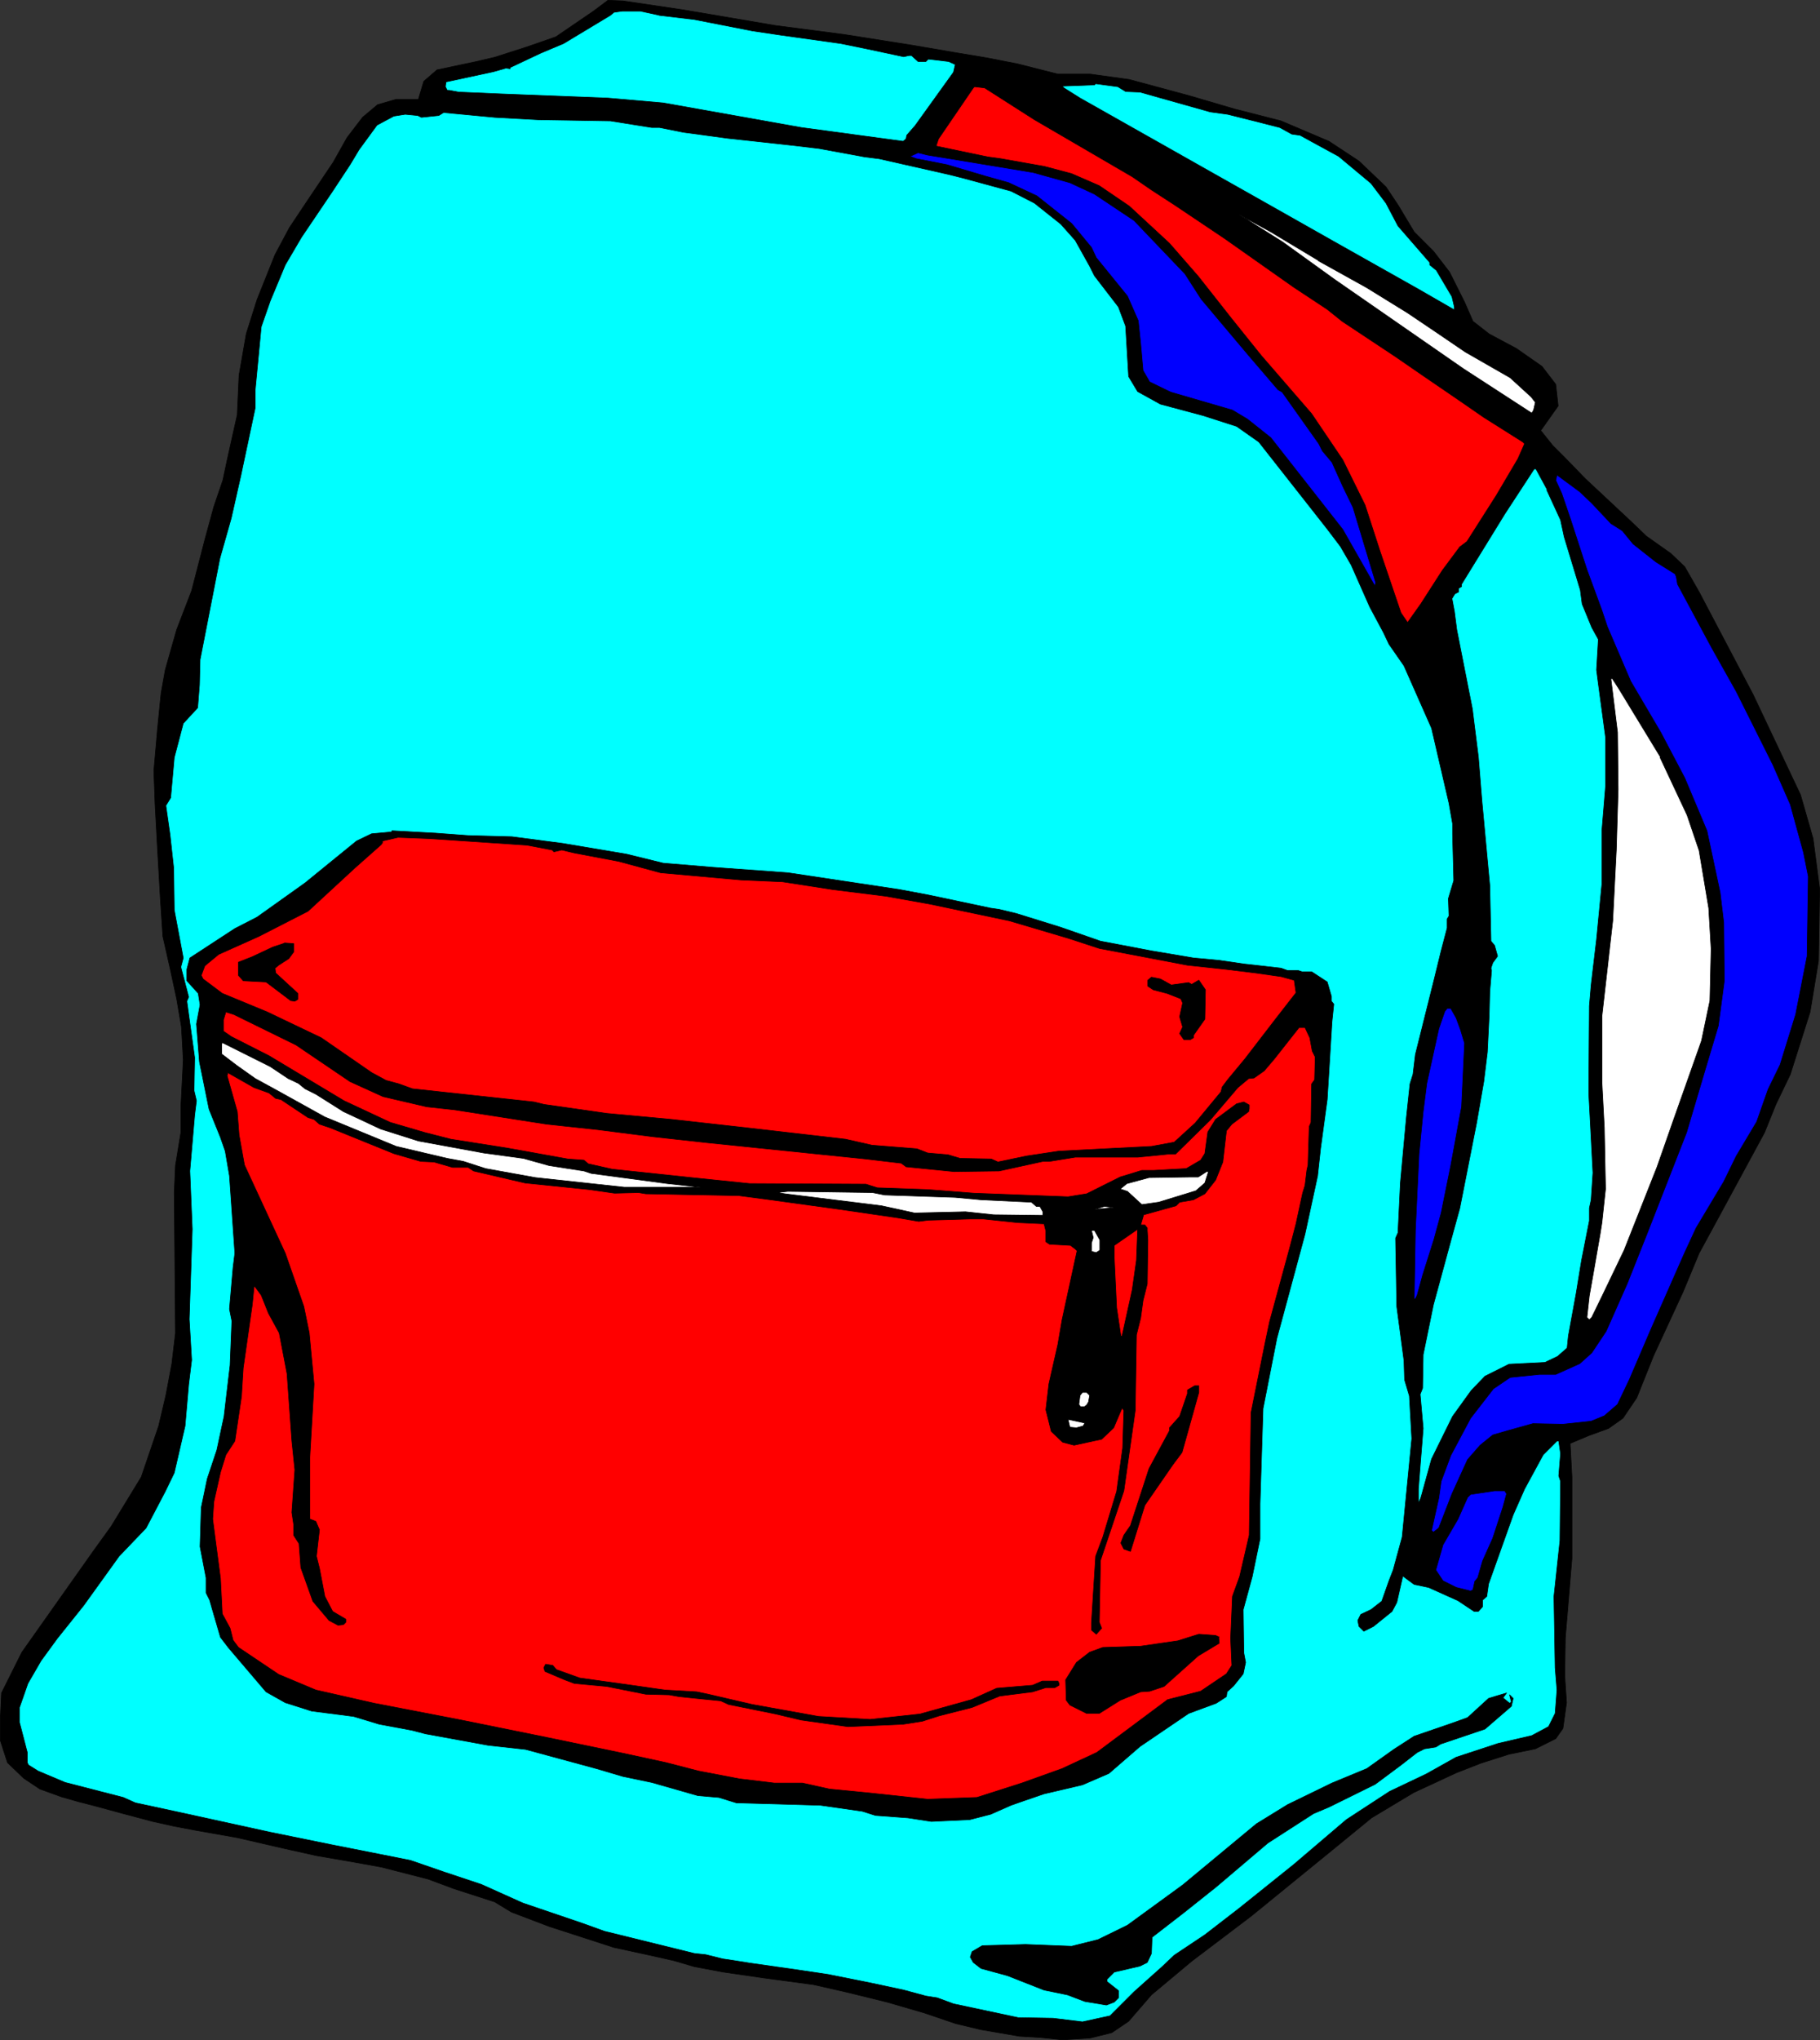
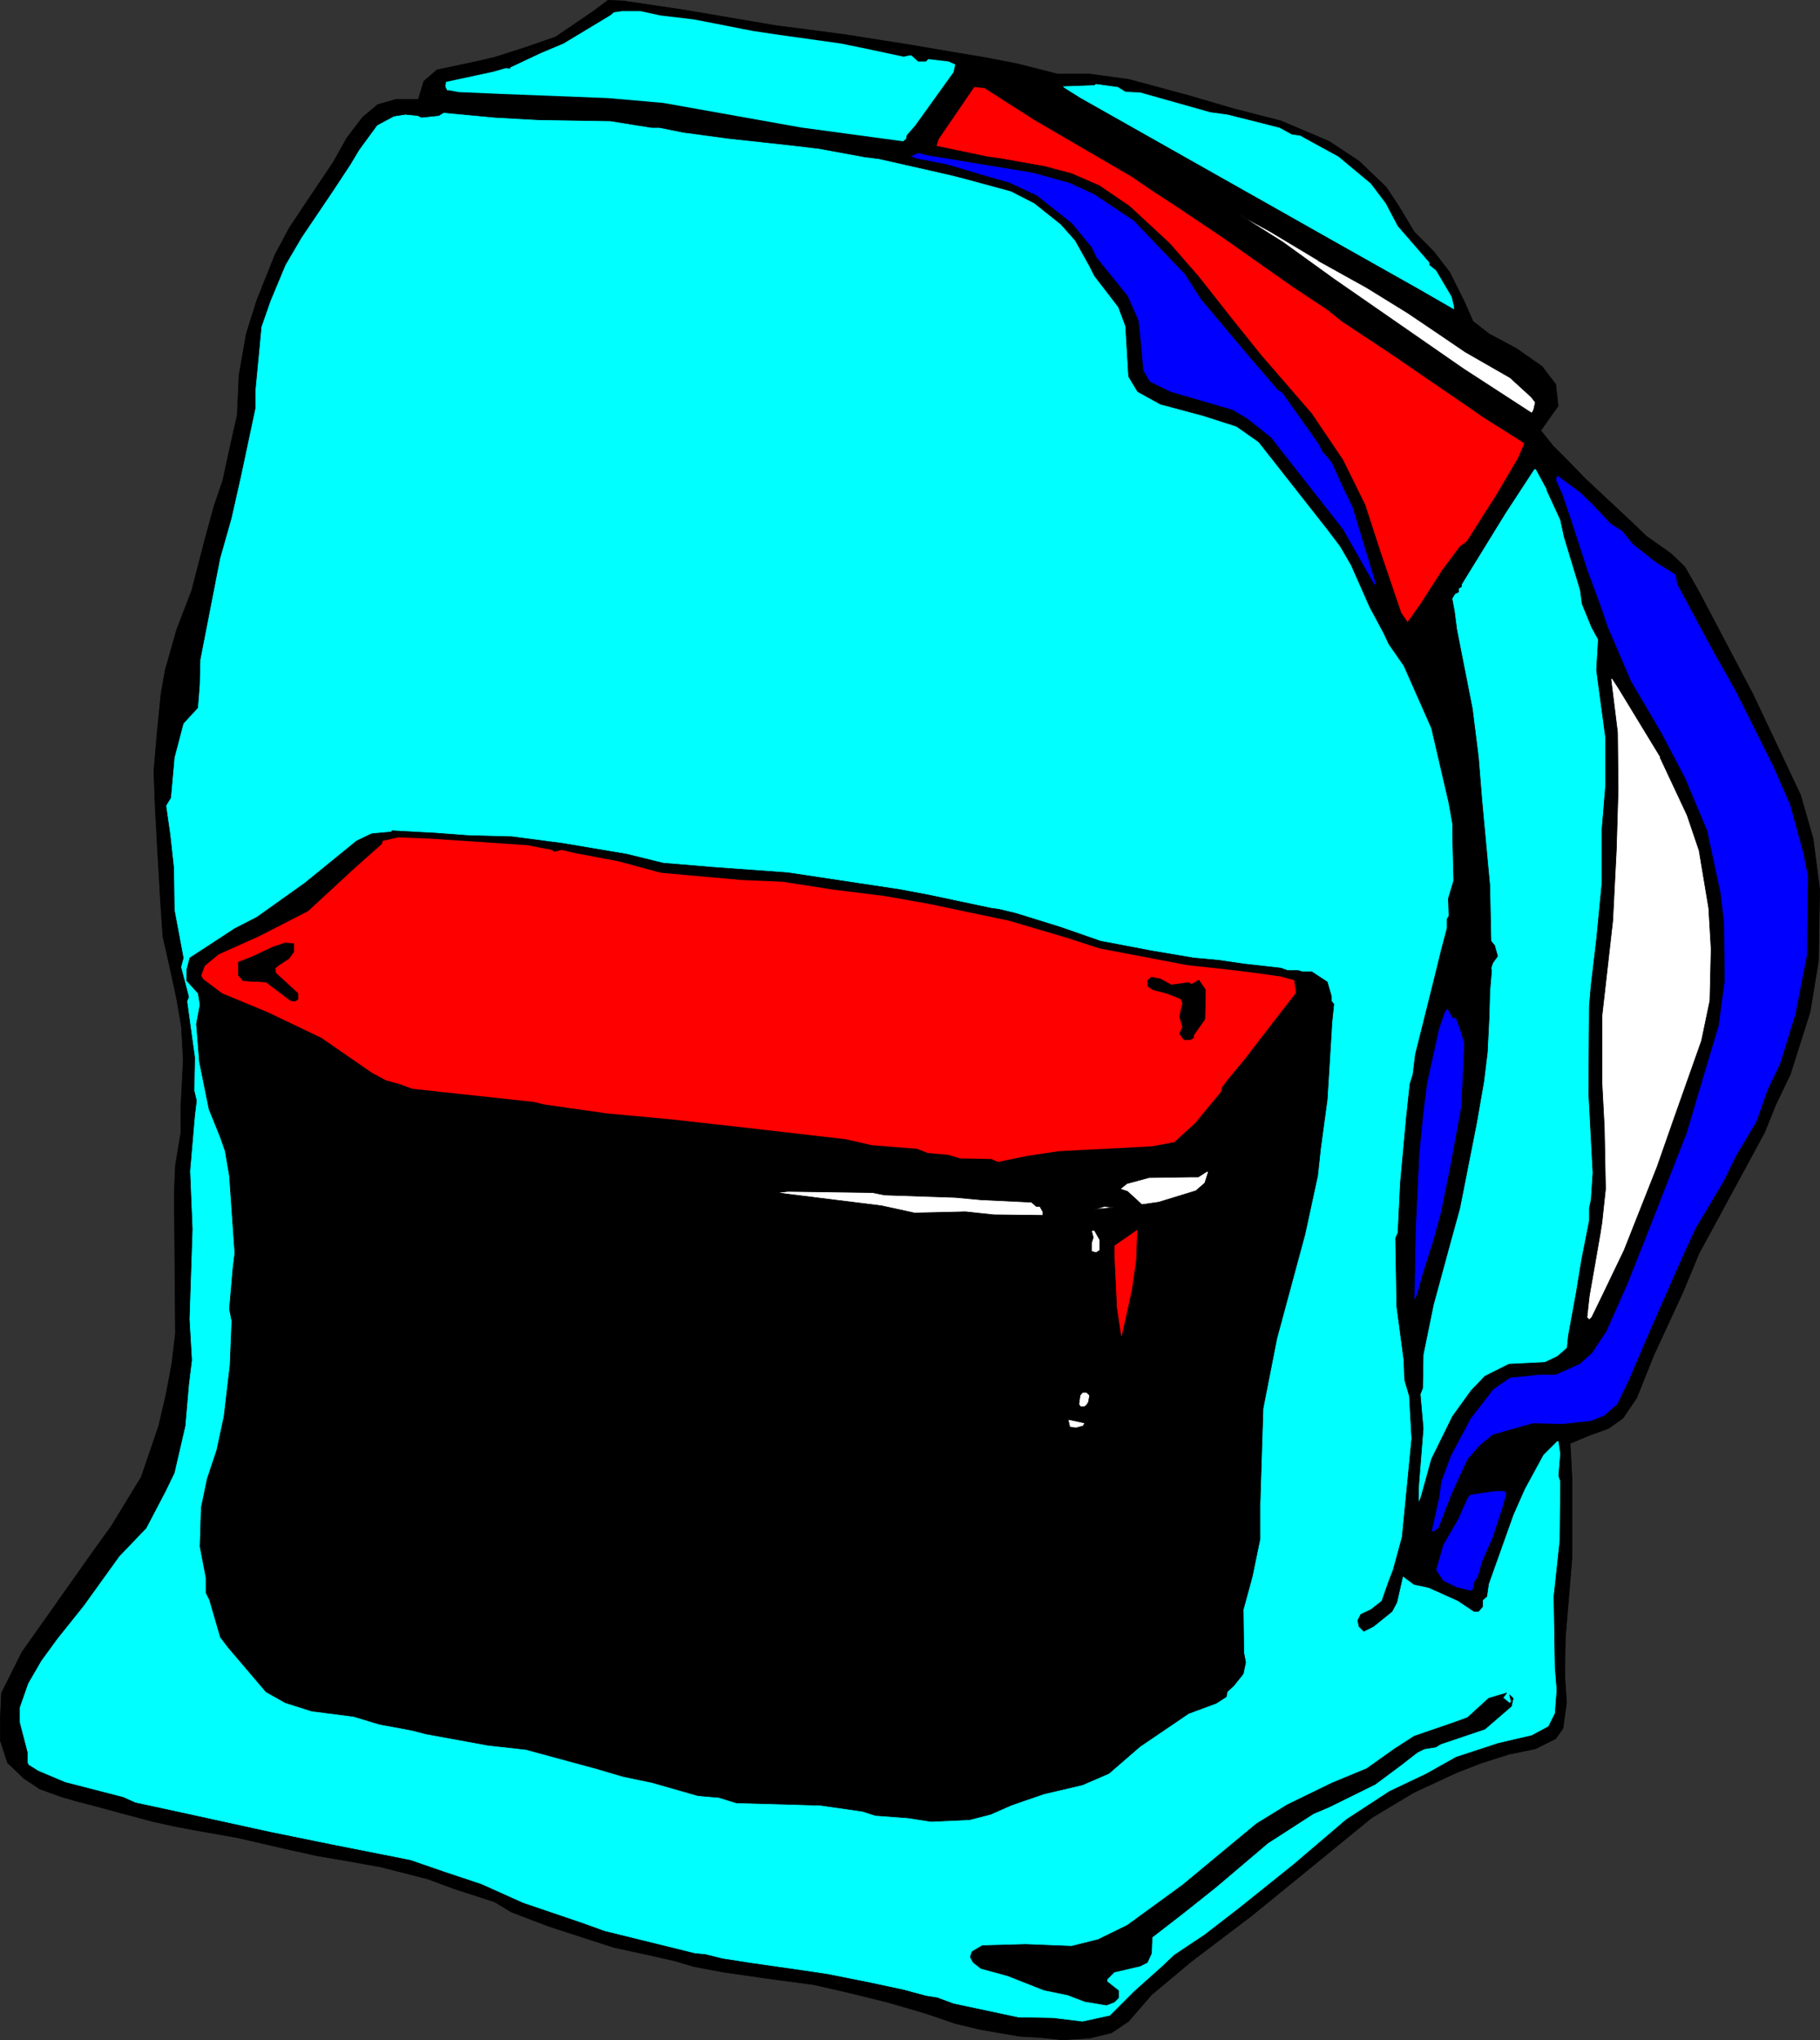
<svg xmlns="http://www.w3.org/2000/svg" xmlns:ns1="http://sodipodi.sourceforge.net/DTD/sodipodi-0.dtd" xmlns:ns2="http://www.inkscape.org/namespaces/inkscape" version="1.0" width="129.724mm" height="145.354mm" id="svg58" ns1:docname="Book Bag.wmf">
  <rect width="100%" height="100%" fill="#333333" stroke="none" />
  <ns1:namedview id="namedview58" pagecolor="#ffffff" bordercolor="#000000" borderopacity="0.25" ns2:showpageshadow="2" ns2:pageopacity="0.0" ns2:pagecheckerboard="0" ns2:deskcolor="#d1d1d1" ns2:document-units="mm" />
  <defs id="defs1">
    <pattern id="WMFhbasepattern" patternUnits="userSpaceOnUse" width="6" height="6" x="0" y="0" />
  </defs>
  <path style="fill:#000000;fill-opacity:1;fill-rule:evenodd;stroke:none" d="m 184.143,2.666 24.725,4.201 18.584,2.424 18.422,2.908 11.312,1.939 8.726,1.454 8.242,1.616 10.827,2.747 h 8.726 l 10.504,1.454 16.16,4.363 12.12,3.555 12.605,3.232 12.928,5.494 8.08,5.332 7.272,6.948 3.232,4.847 4.363,7.271 5.171,5.171 4.363,5.655 4.04,8.079 2.262,5.171 4.363,3.393 7.272,3.878 6.949,4.847 3.717,4.847 0.646,5.817 -4.686,6.625 3.232,4.039 3.394,3.393 5.333,5.494 12.443,11.634 4.04,3.878 6.626,4.686 3.717,3.555 3.878,6.786 14.544,27.63 12.766,26.984 3.394,11.795 1.778,13.573 -0.323,19.39 -2.262,13.734 -5.333,16.804 -3.878,8.079 -3.07,7.594 -12.605,23.267 -5.01,9.21 -4.363,10.503 -7.918,17.127 -4.525,11.311 -3.717,5.494 -3.878,2.747 -5.333,1.939 -5.01,2.101 0.485,9.048 v 21.975 l -1.778,21.328 -0.162,10.18 0.485,7.271 -0.97,6.948 -1.939,2.747 -5.494,2.747 -7.11,1.454 -7.595,2.424 -6.626,2.585 -11.474,5.332 -11.312,6.786 -10.666,8.725 -21.816,17.774 -15.998,12.118 -10.827,9.048 -6.141,7.109 -4.525,3.07 -5.818,1.454 -7.434,0.485 -6.141,-0.646 -5.494,-0.323 -10.342,-1.777 -6.787,-1.616 -8.565,-2.908 -10.019,-2.908 -10.504,-2.585 -9.211,-2.101 -13.251,-1.777 -11.15,-1.616 -7.757,-1.454 -5.494,-1.616 -6.464,-1.454 -9.696,-2.101 -17.453,-5.655 -10.181,-3.878 -4.525,-2.747 -10.989,-3.555 -6.949,-2.585 -6.302,-1.616 -6.302,-1.616 -8.08,-1.454 -9.373,-1.616 -8.726,-1.939 -12.605,-2.908 -10.989,-1.939 -5.979,-1.131 -5.818,-1.293 -7.918,-2.101 -7.11,-1.939 -5.01,-1.293 -4.525,-1.293 -5.818,-2.101 -4.363,-2.908 -4.363,-4.201 -1.939,-5.978 v -5.817 l 0.323,-6.948 5.494,-10.987 19.069,-26.984 5.01,-6.948 8.08,-13.25 4.686,-13.734 1.939,-8.241 1.616,-8.564 0.97,-8.241 -0.323,-37.81 0.323,-7.271 1.454,-8.887 v -6.786 l 0.646,-12.765 -0.485,-8.887 -1.293,-7.594 -1.778,-8.241 -1.939,-8.564 -0.646,-9.695 -0.808,-14.057 -0.646,-11.795 -0.323,-9.048 0.97,-11.149 0.97,-9.695 1.131,-6.302 3.07,-10.826 4.04,-10.503 3.555,-13.734 2.424,-8.887 2.424,-7.109 1.454,-6.786 2.424,-10.826 0.485,-10.664 1.939,-11.149 2.909,-9.21 4.848,-12.118 3.878,-7.271 4.848,-7.271 6.949,-10.341 3.717,-6.625 4.202,-5.494 4.04,-3.393 5.01,-1.454 h 5.979 l 1.454,-4.847 3.555,-3.07 10.666,-2.262 4.848,-1.131 8.565,-2.747 7.918,-2.747 10.181,-6.948 3.878,-2.908 4.04,0.162 16.322,2.424 z" id="path1" />
  <path style="fill:none;stroke:#000000;stroke-width:0.162px;stroke-linecap:round;stroke-linejoin:round;stroke-miterlimit:4;stroke-dasharray:none;stroke-opacity:1" d="m 184.143,2.666 24.725,4.201 18.584,2.424 18.422,2.908 11.312,1.939 8.726,1.454 8.242,1.616 10.827,2.747 h 8.726 l 10.504,1.454 16.16,4.363 12.12,3.555 12.605,3.232 12.928,5.494 8.08,5.332 7.272,6.948 3.232,4.847 4.363,7.271 5.171,5.171 4.363,5.655 4.04,8.079 2.262,5.171 4.363,3.393 7.272,3.878 6.949,4.847 3.717,4.847 0.646,5.817 -4.686,6.625 3.232,4.039 3.394,3.393 5.333,5.494 12.443,11.634 4.04,3.878 6.626,4.686 3.717,3.555 3.878,6.786 14.544,27.63 12.766,26.984 3.394,11.795 1.778,13.573 -0.323,19.39 -2.262,13.734 -5.333,16.804 -3.878,8.079 -3.07,7.594 -12.605,23.267 -5.01,9.21 -4.363,10.503 -7.918,17.127 -4.525,11.311 -3.717,5.494 -3.878,2.747 -5.333,1.939 -5.01,2.101 0.485,9.048 v 21.975 l -1.778,21.328 -0.162,10.18 0.485,7.271 -0.97,6.948 -1.939,2.747 -5.494,2.747 -7.11,1.454 -7.595,2.424 -6.626,2.585 -11.474,5.332 -11.312,6.786 -10.666,8.725 -21.816,17.774 -15.998,12.118 -10.827,9.048 -6.141,7.109 -4.525,3.07 -5.818,1.454 -7.434,0.485 -6.141,-0.646 -5.494,-0.323 -10.342,-1.777 -6.787,-1.616 -8.565,-2.908 -10.019,-2.908 -10.504,-2.585 -9.211,-2.101 -13.251,-1.777 -11.15,-1.616 -7.757,-1.454 -5.494,-1.616 -6.464,-1.454 -9.696,-2.101 -17.453,-5.655 -10.181,-3.878 -4.525,-2.747 -10.989,-3.555 -6.949,-2.585 -6.302,-1.616 -6.302,-1.616 -8.08,-1.454 -9.373,-1.616 -8.726,-1.939 -12.605,-2.908 -10.989,-1.939 -5.979,-1.131 -5.818,-1.293 -7.918,-2.101 -7.11,-1.939 -5.01,-1.293 -4.525,-1.293 -5.818,-2.101 -4.363,-2.908 -4.363,-4.201 -1.939,-5.978 v -5.817 l 0.323,-6.948 5.494,-10.987 19.069,-26.984 5.01,-6.948 8.08,-13.25 4.686,-13.734 1.939,-8.241 1.616,-8.564 0.97,-8.241 -0.323,-37.81 0.323,-7.271 1.454,-8.887 v -6.786 l 0.646,-12.765 -0.485,-8.887 -1.293,-7.594 -1.778,-8.241 -1.939,-8.564 -0.646,-9.695 -0.808,-14.057 -0.646,-11.795 -0.323,-9.048 0.97,-11.149 0.97,-9.695 1.131,-6.302 3.07,-10.826 4.04,-10.503 3.555,-13.734 2.424,-8.887 2.424,-7.109 1.454,-6.786 2.424,-10.826 0.485,-10.664 1.939,-11.149 2.909,-9.21 4.848,-12.118 3.878,-7.271 4.848,-7.271 6.949,-10.341 3.717,-6.625 4.202,-5.494 4.04,-3.393 5.01,-1.454 h 5.979 l 1.454,-4.847 3.555,-3.07 10.666,-2.262 4.848,-1.131 8.565,-2.747 7.918,-2.747 10.181,-6.948 3.878,-2.908 4.04,0.162 16.322,2.424 v 0" id="path2" />
  <path style="fill:#00ffff;fill-opacity:1;fill-rule:evenodd;stroke:none" d="m 177.517,4.12 9.534,1.131 15.675,3.07 7.595,1.131 16.16,2.262 7.11,1.454 9.858,2.101 1.454,-0.323 h 0.646 l 1.778,1.616 h 2.101 l 0.646,-0.646 5.494,0.646 1.778,0.808 -0.485,2.101 -10.342,14.381 -2.262,2.585 -0.162,0.969 -0.808,0.646 -27.472,-3.716 -37.168,-6.625 -14.867,-1.293 -28.926,-1.131 -11.312,-0.485 -2.586,-0.485 h -0.485 l -0.485,-0.969 0.162,-1.293 12.766,-2.747 3.394,-0.969 1.131,0.162 v -0.323 l 8.242,-3.878 6.141,-2.585 12.605,-7.594 0.97,-0.808 2.262,-0.323 h 4.848 l 5.171,1.131 v 0 z" id="path3" />
-   <path style="fill:none;stroke:#000000;stroke-width:0.162px;stroke-linecap:round;stroke-linejoin:round;stroke-miterlimit:4;stroke-dasharray:none;stroke-opacity:1" d="m 177.517,4.12 9.534,1.131 15.675,3.07 7.595,1.131 16.16,2.262 7.11,1.454 9.858,2.101 1.454,-0.323 h 0.646 l 1.778,1.616 h 2.101 l 0.646,-0.646 5.494,0.646 1.778,0.808 -0.485,2.101 -10.342,14.381 -2.262,2.585 -0.162,0.969 -0.808,0.646 -27.472,-3.716 -37.168,-6.625 -14.867,-1.293 -28.926,-1.131 -11.312,-0.485 -2.586,-0.485 h -0.485 l -0.485,-0.969 0.162,-1.293 12.766,-2.747 3.394,-0.969 1.131,0.162 v -0.323 l 8.242,-3.878 6.141,-2.585 12.605,-7.594 0.97,-0.808 2.262,-0.323 h 4.848 l 5.171,1.131 v 0" id="path4" />
  <path style="fill:#00ffff;fill-opacity:1;fill-rule:evenodd;stroke:none" d="m 303.242,24.641 3.878,0.162 18.907,5.332 4.686,0.646 7.11,1.777 6.949,1.777 3.232,1.777 2.262,0.323 3.232,1.777 7.11,3.878 8.726,7.271 4.04,5.332 3.232,6.14 8.565,9.856 v 0.646 l 1.778,1.454 4.202,7.109 0.646,2.747 v 0.808 l -9.534,-5.494 -22.947,-12.926 -15.998,-9.048 -16.322,-9.21 -36.037,-20.359 -4.363,-2.747 -0.485,-0.485 8.726,-0.323 0.323,-0.323 5.979,0.808 z" id="path5" />
  <path style="fill:none;stroke:#000000;stroke-width:0.162px;stroke-linecap:round;stroke-linejoin:round;stroke-miterlimit:4;stroke-dasharray:none;stroke-opacity:1" d="m 303.242,24.641 3.878,0.162 18.907,5.332 4.686,0.646 7.11,1.777 6.949,1.777 3.232,1.777 2.262,0.323 3.232,1.777 7.11,3.878 8.726,7.271 4.04,5.332 3.232,6.14 8.565,9.856 v 0.646 l 1.778,1.454 4.202,7.109 0.646,2.747 v 0.808 l -9.534,-5.494 -22.947,-12.926 -15.998,-9.048 -16.322,-9.21 -36.037,-20.359 -4.363,-2.747 -0.485,-0.485 8.726,-0.323 0.323,-0.323 5.979,0.808 2.101,1.293 v 0" id="path6" />
  <path style="fill:#ff0000;fill-opacity:1;fill-rule:evenodd;stroke:none" d="m 278.679,32.235 26.341,15.35 5.171,3.555 6.464,4.201 13.251,8.887 18.584,13.088 9.05,5.978 4.04,3.232 14.382,9.533 7.272,5.009 9.696,6.625 6.787,4.686 10.504,6.625 0.485,0.485 -1.778,4.039 -5.818,9.856 -7.918,12.442 -1.939,1.454 -4.686,6.302 -5.818,9.048 -3.555,5.009 -1.778,-2.585 -5.656,-16.643 -4.04,-12.442 -5.979,-12.118 -8.403,-12.442 -13.574,-15.673 -7.918,-9.856 -9.05,-11.472 -7.757,-8.887 -10.827,-10.018 -8.08,-5.494 -7.434,-3.232 -7.272,-1.939 -11.797,-2.101 -3.555,-0.485 -13.898,-2.908 0.646,-1.939 9.373,-13.734 0.323,-0.323 2.747,0.323 z" id="path7" />
  <path style="fill:none;stroke:#000000;stroke-width:0.162px;stroke-linecap:round;stroke-linejoin:round;stroke-miterlimit:4;stroke-dasharray:none;stroke-opacity:1" d="m 278.679,32.235 26.341,15.35 5.171,3.555 6.464,4.201 13.251,8.887 18.584,13.088 9.05,5.978 4.04,3.232 14.382,9.533 7.272,5.009 9.696,6.625 6.787,4.686 10.504,6.625 0.485,0.485 -1.778,4.039 -5.818,9.856 -7.918,12.442 -1.939,1.454 -4.686,6.302 -5.818,9.048 -3.555,5.009 -1.778,-2.585 -5.656,-16.643 -4.04,-12.442 -5.979,-12.118 -8.403,-12.442 -13.574,-15.673 -7.918,-9.856 -9.05,-11.472 -7.757,-8.887 -10.827,-10.018 -8.08,-5.494 -7.434,-3.232 -7.272,-1.939 -11.797,-2.101 -3.555,-0.485 -13.898,-2.908 0.646,-1.939 9.373,-13.734 0.323,-0.323 2.747,0.323 13.413,8.564 v 0" id="path8" />
  <path style="fill:#00ffff;fill-opacity:1;fill-rule:evenodd;stroke:none" d="m 145.036,32.235 19.392,0.323 11.15,1.777 h 2.101 l 6.464,1.293 11.958,1.616 17.776,1.939 6.787,0.808 12.282,2.262 3.878,0.485 18.584,4.201 3.878,0.969 13.09,3.555 6.302,3.232 7.11,5.655 3.878,4.363 3.878,6.948 1.293,2.585 6.464,8.402 1.939,5.171 0.808,13.573 2.424,4.039 6.141,3.393 11.474,3.07 9.05,2.908 5.979,4.201 18.422,23.429 3.555,4.686 2.909,5.009 5.01,11.311 3.717,6.948 1.454,3.07 4.04,5.817 7.434,16.804 4.686,20.197 0.97,5.494 v 2.747 l 0.323,12.603 -1.454,4.847 0.162,4.686 -0.485,0.808 v 2.424 l -1.616,6.14 -1.939,7.917 -5.01,20.036 -0.646,5.332 -0.808,2.585 -0.97,9.048 -1.616,17.612 -0.646,13.411 -0.646,1.454 0.323,18.42 1.939,14.542 0.162,5.171 1.293,4.363 0.646,11.472 -2.586,26.499 -2.424,8.887 -1.131,2.908 -1.939,5.494 -2.909,2.262 -2.747,1.293 -0.808,1.616 0.323,1.616 1.293,1.293 2.586,-1.293 5.01,-4.039 1.293,-2.424 1.616,-7.109 3.07,2.262 3.878,0.808 7.918,3.555 4.363,2.908 h 1.131 l 1.131,-1.293 v -1.777 l 1.131,-0.969 0.485,-3.393 6.626,-18.582 3.07,-6.948 5.01,-9.21 3.717,-3.716 h 0.485 l 0.485,3.393 -0.485,5.978 0.485,1.454 -0.162,15.996 -1.616,15.027 0.323,19.228 0.485,5.978 -0.485,6.302 -1.778,3.555 -4.525,2.424 -9.05,2.101 -11.312,3.716 -8.08,4.524 -9.858,4.686 -11.635,7.594 -14.221,12.118 -14.706,11.795 -9.211,7.109 -8.242,5.494 -3.232,3.07 -7.595,6.786 -4.363,4.363 -2.101,2.101 -7.434,1.616 -7.918,-0.969 -9.373,-0.162 -17.453,-3.716 -4.363,-1.616 -3.07,-0.485 -5.979,-1.616 -9.05,-1.939 -11.312,-2.262 -7.595,-1.131 -13.574,-1.939 -4.04,-0.646 -3.232,-0.485 -4.525,-1.131 -3.07,-0.323 -24.24,-5.978 -5.818,-2.101 -16.16,-5.494 -11.15,-5.009 -10.181,-3.393 -8.888,-3.07 -8.08,-1.616 -13.09,-2.585 -16.645,-3.393 -25.856,-5.655 -10.504,-2.262 -3.232,-1.454 -15.675,-4.039 -7.272,-3.07 -2.586,-1.616 -0.323,-0.646 v -2.747 l -2.101,-8.079 v -4.039 l 2.262,-6.463 3.555,-6.14 4.363,-5.978 7.11,-8.887 9.534,-13.25 7.272,-7.594 5.171,-9.856 2.424,-5.009 2.909,-12.603 0.97,-11.149 0.808,-6.625 -0.646,-10.987 0.808,-24.237 -0.646,-15.673 1.293,-15.027 0.485,-3.878 -0.646,-2.747 0.162,-8.887 -2.101,-15.188 0.485,-1.131 -1.939,-7.433 -0.162,-0.646 0.646,-2.424 -2.424,-12.926 -0.162,-11.311 -0.97,-8.887 -1.131,-7.917 1.293,-2.101 0.97,-10.826 2.424,-9.21 3.878,-4.201 0.485,-6.14 0.162,-6.786 5.333,-27.307 3.07,-10.826 2.586,-11.472 3.878,-18.258 v -4.847 l 1.616,-16.966 2.424,-6.948 4.04,-9.695 4.363,-7.433 8.403,-12.442 4.686,-7.109 2.424,-4.039 4.848,-6.625 4.525,-2.424 3.07,-0.485 3.394,0.323 0.97,0.485 4.686,-0.485 1.293,-0.808 13.736,1.293 z" id="path9" />
  <path style="fill:none;stroke:#000000;stroke-width:0.162px;stroke-linecap:round;stroke-linejoin:round;stroke-miterlimit:4;stroke-dasharray:none;stroke-opacity:1" d="m 145.036,32.235 19.392,0.323 11.15,1.777 h 2.101 l 6.464,1.293 11.958,1.616 17.776,1.939 6.787,0.808 12.282,2.262 3.878,0.485 18.584,4.201 3.878,0.969 13.09,3.555 6.302,3.232 7.11,5.655 3.878,4.363 3.878,6.948 1.293,2.585 6.464,8.402 1.939,5.171 0.808,13.573 2.424,4.039 6.141,3.393 11.474,3.07 9.05,2.908 5.979,4.201 18.422,23.429 3.555,4.686 2.909,5.009 5.01,11.311 3.717,6.948 1.454,3.07 4.04,5.817 7.434,16.804 4.686,20.197 0.97,5.494 v 2.747 l 0.323,12.603 -1.454,4.847 0.162,4.686 -0.485,0.808 v 2.424 l -1.616,6.14 -1.939,7.917 -5.01,20.036 -0.646,5.332 -0.808,2.585 -0.97,9.048 -1.616,17.612 -0.646,13.411 -0.646,1.454 0.323,18.42 1.939,14.542 0.162,5.171 1.293,4.363 0.646,11.472 -2.586,26.499 -2.424,8.887 -1.131,2.908 -1.939,5.494 -2.909,2.262 -2.747,1.293 -0.808,1.616 0.323,1.616 1.293,1.293 2.586,-1.293 5.01,-4.039 1.293,-2.424 1.616,-7.109 3.07,2.262 3.878,0.808 7.918,3.555 4.363,2.908 h 1.131 l 1.131,-1.293 v -1.777 l 1.131,-0.969 0.485,-3.393 6.626,-18.582 3.07,-6.948 5.01,-9.21 3.717,-3.716 h 0.485 l 0.485,3.393 -0.485,5.978 0.485,1.454 -0.162,15.996 -1.616,15.027 0.323,19.228 0.485,5.978 -0.485,6.302 -1.778,3.555 -4.525,2.424 -9.05,2.101 -11.312,3.716 -8.08,4.524 -9.858,4.686 -11.635,7.594 -14.221,12.118 -14.706,11.795 -9.211,7.109 -8.242,5.494 -3.232,3.07 -7.595,6.786 -4.363,4.363 -2.101,2.101 -7.434,1.616 -7.918,-0.969 -9.373,-0.162 -17.453,-3.716 -4.363,-1.616 -3.07,-0.485 -5.979,-1.616 -9.05,-1.939 -11.312,-2.262 -7.595,-1.131 -13.574,-1.939 -4.04,-0.646 -3.232,-0.485 -4.525,-1.131 -3.07,-0.323 -24.24,-5.978 -5.818,-2.101 -16.16,-5.494 -11.15,-5.009 -10.181,-3.393 -8.888,-3.07 -8.08,-1.616 -13.09,-2.585 -16.645,-3.393 -25.856,-5.655 -10.504,-2.262 -3.232,-1.454 -15.675,-4.039 -7.272,-3.07 -2.586,-1.616 -0.323,-0.646 v -2.747 l -2.101,-8.079 v -4.039 l 2.262,-6.463 3.555,-6.14 4.363,-5.978 7.11,-8.887 9.534,-13.25 7.272,-7.594 5.171,-9.856 2.424,-5.009 2.909,-12.603 0.97,-11.149 0.808,-6.625 -0.646,-10.987 0.808,-24.237 -0.646,-15.673 1.293,-15.027 0.485,-3.878 -0.646,-2.747 0.162,-8.887 -2.101,-15.188 0.485,-1.131 -1.939,-7.433 -0.162,-0.646 0.646,-2.424 -2.424,-12.926 -0.162,-11.311 -0.97,-8.887 -1.131,-7.917 1.293,-2.101 0.97,-10.826 2.424,-9.21 3.878,-4.201 0.485,-6.14 0.162,-6.786 5.333,-27.307 3.07,-10.826 2.586,-11.472 3.878,-18.258 v -4.847 l 1.616,-16.966 2.424,-6.948 4.04,-9.695 4.363,-7.433 8.403,-12.442 4.686,-7.109 2.424,-4.039 4.848,-6.625 4.525,-2.424 3.07,-0.485 3.394,0.323 0.97,0.485 4.686,-0.485 1.293,-0.808 13.736,1.293 11.797,0.646 v 0" id="path10" />
  <path style="fill:#0000ff;fill-opacity:1;fill-rule:evenodd;stroke:none" d="m 255.893,42.738 22.462,3.716 9.858,2.747 6.626,3.07 10.666,7.109 13.736,14.381 4.363,6.786 12.928,15.35 7.757,9.048 1.131,0.646 9.858,13.896 0.97,1.939 2.586,3.07 2.909,6.463 2.747,5.655 6.141,20.359 -0.162,0.323 v 0.646 l -8.726,-15.35 -19.392,-24.722 -6.302,-5.009 -4.04,-2.424 -16.645,-4.847 -5.656,-2.747 -1.778,-3.07 -0.646,-7.271 -0.646,-6.14 -2.909,-6.625 -8.403,-10.341 -1.293,-2.747 -5.333,-6.463 -9.373,-7.433 -7.595,-3.555 -6.302,-1.777 -10.342,-3.07 -8.242,-1.616 -1.293,-0.485 h -0.162 l -0.162,-0.162 2.101,-0.969 2.586,0.646 5.979,0.969 z" id="path11" />
  <path style="fill:none;stroke:#000000;stroke-width:0.162px;stroke-linecap:round;stroke-linejoin:round;stroke-miterlimit:4;stroke-dasharray:none;stroke-opacity:1" d="m 255.893,42.738 22.462,3.716 9.858,2.747 6.626,3.07 10.666,7.109 13.736,14.381 4.363,6.786 12.928,15.35 7.757,9.048 1.131,0.646 9.858,13.896 0.97,1.939 2.586,3.07 2.909,6.463 2.747,5.655 6.141,20.359 -0.162,0.323 v 0.646 l -8.726,-15.35 -19.392,-24.722 -6.302,-5.009 -4.04,-2.424 -16.645,-4.847 -5.656,-2.747 -1.778,-3.07 -0.646,-7.271 -0.646,-6.14 -2.909,-6.625 -8.403,-10.341 -1.293,-2.747 -5.333,-6.463 -9.373,-7.433 -7.595,-3.555 -6.302,-1.777 -10.342,-3.07 -8.242,-1.616 -1.293,-0.485 h -0.162 l -0.162,-0.162 2.101,-0.969 2.586,0.646 5.979,0.969 v 0" id="path12" />
  <path style="fill:#ffffff;fill-opacity:1;fill-rule:evenodd;stroke:none" d="m 355.116,70.206 13.09,7.271 10.989,6.786 7.434,5.009 8.08,5.494 12.12,6.948 5.656,5.171 1.131,1.454 -0.485,2.101 -0.485,0.808 -18.422,-11.957 -34.744,-24.075 -13.898,-10.018 -11.797,-7.433 8.565,4.686 12.928,7.756 v 0 z" id="path13" />
  <path style="fill:none;stroke:#000000;stroke-width:0.162px;stroke-linecap:round;stroke-linejoin:round;stroke-miterlimit:4;stroke-dasharray:none;stroke-opacity:1" d="m 355.116,70.206 13.09,7.271 10.989,6.786 7.434,5.009 8.08,5.494 12.12,6.948 5.656,5.171 1.131,1.454 -0.485,2.101 -0.485,0.808 -18.422,-11.957 -34.744,-24.075 -13.898,-10.018 -11.797,-7.433 8.565,4.686 12.928,7.756 v 0" id="path14" />
  <path style="fill:#00ffff;fill-opacity:1;fill-rule:evenodd;stroke:none" d="m 416.685,131.93 3.717,8.079 0.97,4.524 4.363,14.381 0.485,3.716 2.586,6.302 1.778,3.232 -0.485,8.241 0.485,3.716 1.939,14.381 v 13.25 l -0.97,11.795 v 14.381 l -1.454,15.027 -1.454,12.28 -0.485,5.655 -0.162,23.429 1.131,21.49 -0.485,7.271 -0.485,2.262 v 3.393 l -2.101,10.664 -1.454,8.887 -2.101,11.472 -0.323,3.232 -2.586,2.262 -3.394,1.616 -9.696,0.485 -6.464,3.232 -3.717,3.878 -5.01,6.948 -5.656,11.472 -2.586,9.372 -0.323,1.131 -0.646,1.454 v -3.878 l 1.293,-16.32 -0.808,-9.21 0.646,-1.616 0.162,-9.048 2.747,-13.411 4.525,-16.643 2.586,-9.372 4.525,-22.944 1.939,-11.149 0.97,-7.917 0.485,-9.856 0.162,-6.463 0.485,-5.655 -0.162,-0.646 0.485,-1.454 1.293,-1.777 -0.808,-2.908 -0.97,-1.131 -0.323,-15.027 -2.101,-22.621 -0.97,-11.957 -0.646,-5.171 -0.97,-7.756 -4.202,-21.328 -0.646,-5.009 -0.646,-3.393 0.485,-0.808 0.323,-0.485 0.97,-0.485 v -0.323 -0.646 l 0.808,-0.485 v -0.646 l 11.635,-18.905 7.918,-12.118 h 0.485 l 3.07,5.655 v 0 z" id="path15" />
  <path style="fill:none;stroke:#000000;stroke-width:0.162px;stroke-linecap:round;stroke-linejoin:round;stroke-miterlimit:4;stroke-dasharray:none;stroke-opacity:1" d="m 416.685,131.93 3.717,8.079 0.97,4.524 4.363,14.381 0.485,3.716 2.586,6.302 1.778,3.232 -0.485,8.241 0.485,3.716 1.939,14.381 v 13.25 l -0.97,11.795 v 14.381 l -1.454,15.027 -1.454,12.28 -0.485,5.655 -0.162,23.429 1.131,21.49 -0.485,7.271 -0.485,2.262 v 3.393 l -2.101,10.664 -1.454,8.887 -2.101,11.472 -0.323,3.232 -2.586,2.262 -3.394,1.616 -9.696,0.485 -6.464,3.232 -3.717,3.878 -5.01,6.948 -5.656,11.472 -2.586,9.372 -0.323,1.131 -0.646,1.454 v -3.878 l 1.293,-16.32 -0.808,-9.21 0.646,-1.616 0.162,-9.048 2.747,-13.411 4.525,-16.643 2.586,-9.372 4.525,-22.944 1.939,-11.149 0.97,-7.917 0.485,-9.856 0.162,-6.463 0.485,-5.655 -0.162,-0.646 0.485,-1.454 1.293,-1.777 -0.808,-2.908 -0.97,-1.131 -0.323,-15.027 -2.101,-22.621 -0.97,-11.957 -0.646,-5.171 -0.97,-7.756 -4.202,-21.328 -0.646,-5.009 -0.646,-3.393 0.485,-0.808 0.323,-0.485 0.97,-0.485 v -0.323 -0.646 l 0.808,-0.485 v -0.646 l 11.635,-18.905 7.918,-12.118 h 0.485 l 3.07,5.655 v 0" id="path16" />
  <path style="fill:#0000ff;fill-opacity:1;fill-rule:evenodd;stroke:none" d="m 428.805,135.484 5.171,5.494 3.07,1.939 2.909,3.555 6.141,4.847 5.171,3.232 0.323,0.808 0.323,1.939 9.211,17.127 6.626,11.795 9.858,19.713 4.686,10.664 3.555,12.926 1.293,6.463 -0.323,21.49 -3.07,15.673 -4.202,13.573 -3.232,6.625 -3.07,8.725 -5.494,9.21 -3.394,6.948 -7.434,12.442 -3.07,6.625 -9.05,20.521 -5.818,13.573 -3.232,6.786 -3.555,3.07 -3.555,1.454 -7.595,0.808 -8.08,-0.162 -6.949,1.939 -3.878,1.131 -3.394,2.747 -3.394,3.878 -4.202,9.21 -3.555,9.21 -1.454,1.131 -0.485,-0.485 1.939,-8.725 0.646,-4.524 2.586,-6.948 5.333,-10.018 6.141,-7.917 4.525,-3.07 7.918,-0.808 h 4.363 l 6.464,-2.908 3.232,-2.908 3.878,-5.817 5.656,-12.765 5.333,-13.411 10.666,-27.307 5.656,-19.066 2.909,-9.695 1.616,-12.118 -0.162,-15.673 -0.97,-8.079 -3.555,-16.643 -5.979,-14.219 -6.464,-12.28 -8.08,-13.734 -6.302,-14.704 -1.454,-4.363 -4.04,-10.987 -4.525,-13.896 -2.262,-6.625 -1.616,-3.555 0.323,-1.454 6.141,4.524 3.232,3.07 z" id="path17" />
  <path style="fill:none;stroke:#000000;stroke-width:0.162px;stroke-linecap:round;stroke-linejoin:round;stroke-miterlimit:4;stroke-dasharray:none;stroke-opacity:1" d="m 428.805,135.484 5.171,5.494 3.07,1.939 2.909,3.555 6.141,4.847 5.171,3.232 0.323,0.808 0.323,1.939 9.211,17.127 6.626,11.795 9.858,19.713 4.686,10.664 3.555,12.926 1.293,6.463 -0.323,21.49 -3.07,15.673 -4.202,13.573 -3.232,6.625 -3.07,8.725 -5.494,9.21 -3.394,6.948 -7.434,12.442 -3.07,6.625 -9.05,20.521 -5.818,13.573 -3.232,6.786 -3.555,3.07 -3.555,1.454 -7.595,0.808 -8.08,-0.162 -6.949,1.939 -3.878,1.131 -3.394,2.747 -3.394,3.878 -4.202,9.21 -3.555,9.21 -1.454,1.131 -0.485,-0.485 1.939,-8.725 0.646,-4.524 2.586,-6.948 5.333,-10.018 6.141,-7.917 4.525,-3.07 7.918,-0.808 h 4.363 l 6.464,-2.908 3.232,-2.908 3.878,-5.817 5.656,-12.765 5.333,-13.411 10.666,-27.307 5.656,-19.066 2.909,-9.695 1.616,-12.118 -0.162,-15.673 -0.97,-8.079 -3.555,-16.643 -5.979,-14.219 -6.464,-12.28 -8.08,-13.734 -6.302,-14.704 -1.454,-4.363 -4.04,-10.987 -4.525,-13.896 -2.262,-6.625 -1.616,-3.555 0.323,-1.454 6.141,4.524 3.232,3.07 v 0" id="path18" />
  <path style="fill:#ffffff;fill-opacity:1;fill-rule:evenodd;stroke:none" d="m 447.227,203.994 7.272,15.512 3.232,9.533 2.586,15.512 0.646,10.987 -0.323,13.896 -2.262,10.826 -7.434,21.005 -4.525,12.926 -8.888,22.46 -5.818,12.118 -2.909,5.978 -0.646,0.646 -0.646,-0.646 0.646,-5.817 0.97,-5.494 1.939,-11.149 0.485,-3.07 0.97,-9.048 -0.323,-16.481 -0.646,-12.28 V 273.635 l 2.909,-25.691 0.97,-19.066 0.485,-16.32 -0.162,-15.35 -1.778,-14.381 0.323,-0.162 1.778,2.747 11.312,18.582 v 0 z" id="path19" />
  <path style="fill:none;stroke:#000000;stroke-width:0.162px;stroke-linecap:round;stroke-linejoin:round;stroke-miterlimit:4;stroke-dasharray:none;stroke-opacity:1" d="m 447.227,203.994 7.272,15.512 3.232,9.533 2.586,15.512 0.646,10.987 -0.323,13.896 -2.262,10.826 -7.434,21.005 -4.525,12.926 -8.888,22.46 -5.818,12.118 -2.909,5.978 -0.646,0.646 -0.646,-0.646 0.646,-5.817 0.97,-5.494 1.939,-11.149 0.485,-3.07 0.97,-9.048 -0.323,-16.481 -0.646,-12.28 V 273.635 l 2.909,-25.691 0.97,-19.066 0.485,-16.32 -0.162,-15.35 -1.778,-14.381 0.323,-0.162 1.778,2.747 11.312,18.582 v 0" id="path20" />
  <path style="fill:#000000;fill-opacity:1;fill-rule:evenodd;stroke:none" d="m 126.129,224.999 11.797,0.323 13.574,1.777 17.291,2.908 9.858,2.424 13.574,1.131 20.038,1.454 30.058,4.524 7.757,1.454 16.806,3.555 2.262,0.323 4.686,1.131 11.958,3.716 10.666,3.716 13.574,2.585 11.474,1.939 6.949,0.646 6.626,0.969 10.019,1.131 1.778,0.646 h 2.909 l 0.97,0.323 h 2.586 l 4.202,2.747 1.131,3.878 v 1.293 l 0.646,0.808 -0.485,4.686 -1.293,21.005 -1.778,13.088 -0.808,7.433 -3.394,15.673 -7.595,28.115 -3.717,18.905 -0.808,25.691 v 9.372 l -2.101,10.18 -2.424,8.887 0.162,11.634 0.485,2.585 -0.646,3.07 -2.586,3.232 -1.778,1.616 -0.162,1.293 -2.747,1.777 -7.434,2.747 -13.09,8.887 -8.403,7.271 -7.11,3.07 -10.342,2.424 -5.656,1.939 -3.232,1.131 -5.494,2.424 -5.656,1.454 -10.342,0.485 -6.302,-0.969 -8.726,-0.646 -3.555,-1.131 -11.312,-1.616 -11.15,-0.323 -11.474,-0.323 -4.686,-1.454 -5.656,-0.485 -12.443,-3.555 -7.757,-1.616 -7.11,-2.101 -19.069,-5.171 -10.181,-1.131 -16.806,-3.07 -3.717,-0.969 -8.726,-1.616 -6.949,-2.101 -11.312,-1.454 -7.11,-2.262 -5.171,-2.908 -10.181,-11.957 -2.101,-2.747 -2.262,-7.756 -0.646,-2.262 -0.97,-1.939 v -4.039 l -1.616,-8.402 0.323,-10.503 1.616,-7.756 2.586,-7.756 1.939,-9.048 1.616,-13.734 0.485,-11.957 -0.646,-3.232 0.97,-11.149 0.485,-3.878 -1.454,-20.844 -1.131,-6.625 -1.293,-3.716 -3.07,-7.594 -2.586,-12.765 -0.808,-10.18 0.97,-5.171 -0.485,-3.07 -3.07,-3.393 v -3.07 l 0.808,-3.07 12.12,-7.917 5.979,-3.07 12.928,-9.21 13.898,-11.311 4.04,-1.939 5.333,-0.485 0.162,-0.323 11.797,0.646 8.726,0.646 z" id="path21" />
  <path style="fill:none;stroke:#000000;stroke-width:0.162px;stroke-linecap:round;stroke-linejoin:round;stroke-miterlimit:4;stroke-dasharray:none;stroke-opacity:1" d="m 126.129,224.999 11.797,0.323 13.574,1.777 17.291,2.908 9.858,2.424 13.574,1.131 20.038,1.454 30.058,4.524 7.757,1.454 16.806,3.555 2.262,0.323 4.686,1.131 11.958,3.716 10.666,3.716 13.574,2.585 11.474,1.939 6.949,0.646 6.626,0.969 10.019,1.131 1.778,0.646 h 2.909 l 0.97,0.323 h 2.586 l 4.202,2.747 1.131,3.878 v 1.293 l 0.646,0.808 -0.485,4.686 -1.293,21.005 -1.778,13.088 -0.808,7.433 -3.394,15.673 -7.595,28.115 -3.717,18.905 -0.808,25.691 v 9.372 l -2.101,10.18 -2.424,8.887 0.162,11.634 0.485,2.585 -0.646,3.07 -2.586,3.232 -1.778,1.616 -0.162,1.293 -2.747,1.777 -7.434,2.747 -13.09,8.887 -8.403,7.271 -7.11,3.07 -10.342,2.424 -5.656,1.939 -3.232,1.131 -5.494,2.424 -5.656,1.454 -10.342,0.485 -6.302,-0.969 -8.726,-0.646 -3.555,-1.131 -11.312,-1.616 -11.15,-0.323 -11.474,-0.323 -4.686,-1.454 -5.656,-0.485 -12.443,-3.555 -7.757,-1.616 -7.11,-2.101 -19.069,-5.171 -10.181,-1.131 -16.806,-3.07 -3.717,-0.969 -8.726,-1.616 -6.949,-2.101 -11.312,-1.454 -7.11,-2.262 -5.171,-2.908 -10.181,-11.957 -2.101,-2.747 -2.262,-7.756 -0.646,-2.262 -0.97,-1.939 v -4.039 l -1.616,-8.402 0.323,-10.503 1.616,-7.756 2.586,-7.756 1.939,-9.048 1.616,-13.734 0.485,-11.957 -0.646,-3.232 0.97,-11.149 0.485,-3.878 -1.454,-20.844 -1.131,-6.625 -1.293,-3.716 -3.07,-7.594 -2.586,-12.765 -0.808,-10.18 0.97,-5.171 -0.485,-3.07 -3.07,-3.393 v -3.07 l 0.808,-3.07 12.12,-7.917 5.979,-3.07 12.928,-9.21 13.898,-11.311 4.04,-1.939 5.333,-0.485 0.162,-0.323 11.797,0.646 8.726,0.646 v 0" id="path22" />
  <path style="fill:#ff0000;fill-opacity:1;fill-rule:evenodd;stroke:none" d="m 120.473,226.131 21.493,1.454 6.787,1.293 0.485,0.485 2.101,-0.485 3.394,0.808 11.958,2.262 11.312,3.07 21.654,1.939 11.15,0.485 13.574,2.101 14.221,1.777 11.797,2.101 21.493,4.524 15.837,4.686 8.403,2.747 23.755,4.524 10.504,1.131 7.918,0.969 6.787,0.969 3.555,0.969 0.485,3.393 -5.656,7.271 -8.08,10.503 -4.686,5.655 -1.454,1.939 -0.323,1.293 -6.949,8.402 -5.656,5.171 -6.141,1.131 -18.907,0.969 -6.141,0.323 -8.565,1.293 -7.757,1.616 -1.778,-0.808 -8.403,-0.162 -3.232,-0.969 -5.494,-0.485 -2.909,-1.131 -12.12,-0.969 -7.11,-1.616 -26.664,-3.07 -20.2,-2.262 -17.453,-1.616 -16.968,-2.424 -2.586,-0.646 -32.805,-3.555 -3.555,-1.293 -3.555,-0.969 -3.878,-2.101 -13.574,-9.372 -14.544,-6.948 -12.12,-5.009 -5.171,-3.878 -0.485,-0.969 0.97,-2.585 3.717,-3.07 10.827,-4.847 13.251,-6.786 12.605,-11.634 7.11,-6.302 0.323,-0.485 v -0.485 l 4.202,-0.969 8.403,0.323 4.848,0.323 z" id="path23" />
-   <path style="fill:none;stroke:#000000;stroke-width:0.162px;stroke-linecap:round;stroke-linejoin:round;stroke-miterlimit:4;stroke-dasharray:none;stroke-opacity:1" d="m 120.473,226.131 21.493,1.454 6.787,1.293 0.485,0.485 2.101,-0.485 3.394,0.808 11.958,2.262 11.312,3.07 21.654,1.939 11.15,0.485 13.574,2.101 14.221,1.777 11.797,2.101 21.493,4.524 15.837,4.686 8.403,2.747 23.755,4.524 10.504,1.131 7.918,0.969 6.787,0.969 3.555,0.969 0.485,3.393 -5.656,7.271 -8.08,10.503 -4.686,5.655 -1.454,1.939 -0.323,1.293 -6.949,8.402 -5.656,5.171 -6.141,1.131 -18.907,0.969 -6.141,0.323 -8.565,1.293 -7.757,1.616 -1.778,-0.808 -8.403,-0.162 -3.232,-0.969 -5.494,-0.485 -2.909,-1.131 -12.12,-0.969 -7.11,-1.616 -26.664,-3.07 -20.2,-2.262 -17.453,-1.616 -16.968,-2.424 -2.586,-0.646 -32.805,-3.555 -3.555,-1.293 -3.555,-0.969 -3.878,-2.101 -13.574,-9.372 -14.544,-6.948 -12.12,-5.009 -5.171,-3.878 -0.485,-0.969 0.97,-2.585 3.717,-3.07 10.827,-4.847 13.251,-6.786 12.605,-11.634 7.11,-6.302 0.323,-0.485 v -0.485 l 4.202,-0.969 8.403,0.323 4.848,0.323 v 0" id="path24" />
  <path style="fill:#000000;fill-opacity:1;fill-rule:evenodd;stroke:none" d="m 79.103,256.346 -1.293,1.777 -2.747,1.777 -0.97,0.808 0.162,1.293 5.979,5.494 v 1.616 l -0.808,0.485 -1.131,-0.162 -6.626,-5.009 -6.141,-0.323 -1.293,-1.454 v -3.555 l 3.717,-1.454 5.494,-2.585 2.909,-0.969 0.323,-0.162 2.424,0.162 z" id="path25" />
  <path style="fill:none;stroke:#000000;stroke-width:0.162px;stroke-linecap:round;stroke-linejoin:round;stroke-miterlimit:4;stroke-dasharray:none;stroke-opacity:1" d="m 79.103,256.346 -1.293,1.777 -2.747,1.777 -0.97,0.808 0.162,1.293 5.979,5.494 v 1.616 l -0.808,0.485 -1.131,-0.162 -6.626,-5.009 -6.141,-0.323 -1.293,-1.454 v -3.555 l 3.717,-1.454 5.494,-2.585 2.909,-0.969 0.323,-0.162 2.424,0.162 v 2.262 0" id="path26" />
  <path style="fill:#000000;fill-opacity:1;fill-rule:evenodd;stroke:none" d="m 315.524,265.233 4.686,-0.646 0.808,0.485 1.939,-1.131 1.778,2.585 -0.162,7.917 -3.07,4.363 v 0.646 l -0.808,0.485 h -1.778 l -1.131,-1.616 0.808,-1.777 -0.808,-2.747 0.808,-3.716 -0.485,-1.131 -3.717,-1.454 -3.717,-0.969 -1.454,-0.969 v -1.616 l 0.97,-0.808 2.424,0.485 z" id="path27" />
  <path style="fill:none;stroke:#000000;stroke-width:0.162px;stroke-linecap:round;stroke-linejoin:round;stroke-miterlimit:4;stroke-dasharray:none;stroke-opacity:1" d="m 315.524,265.233 4.686,-0.646 0.808,0.485 1.939,-1.131 1.778,2.585 -0.162,7.917 -3.07,4.363 v 0.646 l -0.808,0.485 h -1.778 l -1.131,-1.616 0.808,-1.777 -0.808,-2.747 0.808,-3.716 -0.485,-1.131 -3.717,-1.454 -3.717,-0.969 -1.454,-0.969 v -1.616 l 0.97,-0.808 2.424,0.485 2.909,1.616 v 0" id="path28" />
-   <path style="fill:#0000ff;fill-opacity:1;fill-rule:evenodd;stroke:none" d="m 392.284,274.12 1.131,3.07 1.131,3.716 -0.808,17.127 -2.909,15.835 -2.586,12.765 -1.939,7.109 -3.07,9.695 -1.454,5.332 -0.485,0.969 -0.323,0.162 0.323,-18.582 0.97,-20.521 1.131,-11.472 0.97,-7.594 3.232,-14.704 1.616,-4.686 0.646,-0.808 h 0.97 l 1.454,2.585 z" id="path29" />
+   <path style="fill:#0000ff;fill-opacity:1;fill-rule:evenodd;stroke:none" d="m 392.284,274.12 1.131,3.07 1.131,3.716 -0.808,17.127 -2.909,15.835 -2.586,12.765 -1.939,7.109 -3.07,9.695 -1.454,5.332 -0.485,0.969 -0.323,0.162 0.323,-18.582 0.97,-20.521 1.131,-11.472 0.97,-7.594 3.232,-14.704 1.616,-4.686 0.646,-0.808 l 1.454,2.585 z" id="path29" />
  <path style="fill:none;stroke:#000000;stroke-width:0.162px;stroke-linecap:round;stroke-linejoin:round;stroke-miterlimit:4;stroke-dasharray:none;stroke-opacity:1" d="m 392.284,274.12 1.131,3.07 1.131,3.716 -0.808,17.127 -2.909,15.835 -2.586,12.765 -1.939,7.109 -3.07,9.695 -1.454,5.332 -0.485,0.969 -0.323,0.162 0.323,-18.582 0.97,-20.521 1.131,-11.472 0.97,-7.594 3.232,-14.704 1.616,-4.686 0.646,-0.808 h 0.97 l 1.454,2.585 v 0" id="path30" />
-   <path style="fill:#ff0000;fill-opacity:1;fill-rule:evenodd;stroke:none" d="m 79.75,281.391 14.544,9.856 8.888,4.039 11.797,2.747 7.434,0.808 24.886,3.878 13.574,1.454 15.19,1.939 14.706,1.616 42.501,4.363 9.534,1.131 1.293,0.969 12.928,1.293 12.12,-0.162 11.797,-2.585 h 1.778 l 6.949,-1.131 h 16.806 l 8.08,-0.808 h 2.101 l 9.373,-9.21 7.434,-8.725 2.909,-2.424 1.454,-0.162 2.747,-1.939 2.747,-3.232 6.626,-8.402 h 1.616 l 1.293,2.747 0.646,3.555 0.808,1.616 -0.162,6.14 -0.808,1.131 -0.162,10.341 -0.485,1.131 -0.323,10.341 -0.323,1.454 -0.485,4.039 -0.646,2.101 -1.778,8.241 -1.778,6.786 -5.333,19.551 -1.131,5.332 -3.878,19.228 -0.485,32.962 -2.586,11.149 -1.939,5.332 -0.485,11.311 0.323,7.271 -1.454,2.262 -6.949,4.686 -8.888,2.262 -19.069,14.219 -9.373,4.363 -10.827,3.878 -12.12,3.878 -13.251,0.485 -15.029,-1.616 -11.474,-1.131 -7.272,-1.616 h -7.595 l -9.373,-1.131 -10.989,-2.101 -8.726,-2.262 -11.15,-2.424 -21.008,-4.363 -23.109,-4.686 -23.432,-4.524 -15.675,-3.555 -10.019,-4.201 -10.827,-7.271 -1.454,-1.939 -0.808,-3.232 -2.101,-3.878 -0.485,-9.533 -2.101,-15.996 0.323,-4.686 1.778,-7.917 1.454,-4.686 2.424,-3.716 1.778,-11.957 0.485,-7.756 2.424,-16.966 0.485,-4.847 0.162,-0.162 1.778,2.424 1.939,4.847 2.909,5.332 2.101,10.987 1.293,18.097 0.808,7.756 -0.808,11.472 0.485,3.232 v 2.908 l 1.454,2.262 0.485,6.463 3.232,9.048 4.363,5.171 2.424,1.293 1.454,-0.162 0.646,-0.646 v -0.808 l -3.555,-2.101 -2.101,-4.039 -1.454,-7.594 -0.808,-3.232 0.808,-7.109 -0.97,-2.262 -1.616,-0.646 v -16.643 l 1.131,-19.713 -1.293,-13.734 -1.454,-7.109 -5.01,-14.381 -10.989,-23.752 -1.454,-8.079 -0.485,-6.302 -2.747,-9.695 0.162,-0.323 v -0.485 l 7.11,4.039 4.04,1.454 1.778,1.454 1.454,0.323 7.272,4.847 1.616,0.485 1.454,1.293 2.909,0.969 17.13,6.948 7.272,2.101 3.555,0.162 5.01,1.454 h 4.202 l 1.454,0.969 13.898,3.232 7.918,0.808 9.373,0.969 6.787,0.969 6.464,-0.162 1.939,0.323 16.483,0.323 8.565,0.162 8.565,1.131 18.746,2.585 15.514,2.262 5.656,0.969 2.586,-0.323 11.312,-0.323 h 3.555 l 9.211,0.969 7.11,0.323 0.485,1.939 v 2.908 l 0.97,0.646 5.656,0.323 1.293,0.969 0.485,0.485 -4.04,18.582 -1.131,6.625 -2.424,10.664 -0.808,6.948 1.454,5.817 3.07,2.908 3.07,0.808 7.434,-1.616 3.232,-3.07 2.262,-5.332 0.485,0.646 -0.323,10.18 -1.616,11.634 -3.717,12.28 -1.939,5.171 -1.131,17.935 v 1.939 l 1.293,1.131 1.454,-1.616 -0.646,-1.616 0.323,-16.643 6.302,-18.743 3.07,-21.652 0.323,-20.359 1.131,-4.524 0.646,-4.686 1.131,-4.524 0.162,-11.795 -0.162,-2.585 v -0.646 l -0.646,-0.808 h -1.131 l 0.808,-2.747 8.726,-2.424 0.97,-0.969 3.717,-0.646 3.07,-1.616 2.909,-3.716 1.939,-4.847 0.97,-8.402 1.454,-1.777 4.525,-3.393 0.162,-0.808 v -0.969 l -1.454,-0.808 -1.939,0.485 -5.656,4.201 -2.101,3.393 -0.808,5.817 -1.131,1.777 -3.878,2.262 -8.726,0.485 h -3.232 l -5.818,1.777 -9.05,4.524 -5.01,0.808 -25.371,-0.969 -12.443,-0.969 -13.574,-0.485 -3.07,-0.969 -31.35,-0.162 -15.675,-1.616 -21.331,-2.262 -6.464,-1.454 -1.131,-0.969 -4.363,-0.323 -16.16,-2.908 -15.352,-2.424 -6.949,-1.777 -9.373,-2.747 -12.443,-5.817 -20.2,-12.118 -10.181,-5.171 -2.101,-1.454 v -3.07 l 0.646,-2.101 2.101,0.646 z" id="path31" />
  <path style="fill:none;stroke:#000000;stroke-width:0.162px;stroke-linecap:round;stroke-linejoin:round;stroke-miterlimit:4;stroke-dasharray:none;stroke-opacity:1" d="m 79.75,281.391 14.544,9.856 8.888,4.039 11.797,2.747 7.434,0.808 24.886,3.878 13.574,1.454 15.19,1.939 14.706,1.616 42.501,4.363 9.534,1.131 1.293,0.969 12.928,1.293 12.12,-0.162 11.797,-2.585 h 1.778 l 6.949,-1.131 h 16.806 l 8.08,-0.808 h 2.101 l 9.373,-9.21 7.434,-8.725 2.909,-2.424 1.454,-0.162 2.747,-1.939 2.747,-3.232 6.626,-8.402 h 1.616 l 1.293,2.747 0.646,3.555 0.808,1.616 -0.162,6.14 -0.808,1.131 -0.162,10.341 -0.485,1.131 -0.323,10.341 -0.323,1.454 -0.485,4.039 -0.646,2.101 -1.778,8.241 -1.778,6.786 -5.333,19.551 -1.131,5.332 -3.878,19.228 -0.485,32.962 -2.586,11.149 -1.939,5.332 -0.485,11.311 0.323,7.271 -1.454,2.262 -6.949,4.686 -8.888,2.262 -19.069,14.219 -9.373,4.363 -10.827,3.878 -12.12,3.878 -13.251,0.485 -15.029,-1.616 -11.474,-1.131 -7.272,-1.616 h -7.595 l -9.373,-1.131 -10.989,-2.101 -8.726,-2.262 -11.15,-2.424 -21.008,-4.363 -23.109,-4.686 -23.432,-4.524 -15.675,-3.555 -10.019,-4.201 -10.827,-7.271 -1.454,-1.939 -0.808,-3.232 -2.101,-3.878 -0.485,-9.533 -2.101,-15.996 0.323,-4.686 1.778,-7.917 1.454,-4.686 2.424,-3.716 1.778,-11.957 0.485,-7.756 2.424,-16.966 0.485,-4.847 0.162,-0.162 1.778,2.424 1.939,4.847 2.909,5.332 2.101,10.987 1.293,18.097 0.808,7.756 -0.808,11.472 0.485,3.232 v 2.908 l 1.454,2.262 0.485,6.463 3.232,9.048 4.363,5.171 2.424,1.293 1.454,-0.162 0.646,-0.646 v -0.808 l -3.555,-2.101 -2.101,-4.039 -1.454,-7.594 -0.808,-3.232 0.808,-7.109 -0.97,-2.262 -1.616,-0.646 v -16.643 l 1.131,-19.713 -1.293,-13.734 -1.454,-7.109 -5.01,-14.381 -10.989,-23.752 -1.454,-8.079 -0.485,-6.302 -2.747,-9.695 0.162,-0.323 v -0.485 l 7.11,4.039 4.04,1.454 1.778,1.454 1.454,0.323 7.272,4.847 1.616,0.485 1.454,1.293 2.909,0.969 17.13,6.948 7.272,2.101 3.555,0.162 5.01,1.454 h 4.202 l 1.454,0.969 13.898,3.232 7.918,0.808 9.373,0.969 6.787,0.969 6.464,-0.162 1.939,0.323 16.483,0.323 8.565,0.162 8.565,1.131 18.746,2.585 15.514,2.262 5.656,0.969 2.586,-0.323 11.312,-0.323 h 3.555 l 9.211,0.969 7.11,0.323 0.485,1.939 v 2.908 l 0.97,0.646 5.656,0.323 1.293,0.969 0.485,0.485 -4.04,18.582 -1.131,6.625 -2.424,10.664 -0.808,6.948 1.454,5.817 3.07,2.908 3.07,0.808 7.434,-1.616 3.232,-3.07 2.262,-5.332 0.485,0.646 -0.323,10.18 -1.616,11.634 -3.717,12.28 -1.939,5.171 -1.131,17.935 v 1.939 l 1.293,1.131 1.454,-1.616 -0.646,-1.616 0.323,-16.643 6.302,-18.743 3.07,-21.652 0.323,-20.359 1.131,-4.524 0.646,-4.686 1.131,-4.524 0.162,-11.795 -0.162,-2.585 v -0.646 l -0.646,-0.808 h -1.131 l 0.808,-2.747 8.726,-2.424 0.97,-0.969 3.717,-0.646 3.07,-1.616 2.909,-3.716 1.939,-4.847 0.97,-8.402 1.454,-1.777 4.525,-3.393 0.162,-0.808 v -0.969 l -1.454,-0.808 -1.939,0.485 -5.656,4.201 -2.101,3.393 -0.808,5.817 -1.131,1.777 -3.878,2.262 -8.726,0.485 h -3.232 l -5.818,1.777 -9.05,4.524 -5.01,0.808 -25.371,-0.969 -12.443,-0.969 -13.574,-0.485 -3.07,-0.969 -31.35,-0.162 -15.675,-1.616 -21.331,-2.262 -6.464,-1.454 -1.131,-0.969 -4.363,-0.323 -16.16,-2.908 -15.352,-2.424 -6.949,-1.777 -9.373,-2.747 -12.443,-5.817 -20.2,-12.118 -10.181,-5.171 -2.101,-1.454 v -3.07 l 0.646,-2.101 2.101,0.646 16.806,8.241 v 0" id="path32" />
-   <path style="fill:#ffffff;fill-opacity:1;fill-rule:evenodd;stroke:none" d="m 77.649,290.439 2.747,1.293 1.778,1.454 2.909,1.454 7.434,4.686 10.019,4.686 10.181,3.232 17.614,3.232 10.666,1.454 6.949,1.939 9.373,1.454 1.939,0.646 20.523,2.747 8.888,0.969 h -20.523 l -23.917,-2.585 -13.413,-2.424 -5.979,-1.939 -4.363,-0.808 -13.736,-3.232 -19.23,-7.917 -13.413,-7.433 -5.333,-2.908 -5.01,-3.555 -4.04,-3.07 v -2.585 l 0.162,-0.485 12.928,6.463 4.848,3.232 z" id="path33" />
  <path style="fill:none;stroke:#000000;stroke-width:0.162px;stroke-linecap:round;stroke-linejoin:round;stroke-miterlimit:4;stroke-dasharray:none;stroke-opacity:1" d="m 77.649,290.439 2.747,1.293 1.778,1.454 2.909,1.454 7.434,4.686 10.019,4.686 10.181,3.232 17.614,3.232 10.666,1.454 6.949,1.939 9.373,1.454 1.939,0.646 20.523,2.747 8.888,0.969 h -20.523 l -23.917,-2.585 -13.413,-2.424 -5.979,-1.939 -4.363,-0.808 -13.736,-3.232 -19.23,-7.917 -13.413,-7.433 -5.333,-2.908 -5.01,-3.555 -4.04,-3.07 v -2.585 l 0.162,-0.485 12.928,6.463 4.848,3.232 v 0" id="path34" />
  <path style="fill:#ffffff;fill-opacity:1;fill-rule:evenodd;stroke:none" d="m 324.573,318.554 -2.424,2.101 -10.019,3.07 -4.525,0.646 -3.878,-3.555 -1.939,-0.646 1.778,-1.454 5.979,-1.616 10.989,-0.162 h 2.262 l 2.262,-1.454 h 0.485 l -0.97,3.07 z" id="path35" />
  <path style="fill:none;stroke:#000000;stroke-width:0.162px;stroke-linecap:round;stroke-linejoin:round;stroke-miterlimit:4;stroke-dasharray:none;stroke-opacity:1" d="m 324.573,318.554 -2.424,2.101 -10.019,3.07 -4.525,0.646 -3.878,-3.555 -1.939,-0.646 1.778,-1.454 5.979,-1.616 10.989,-0.162 h 2.262 l 2.262,-1.454 h 0.485 l -0.97,3.07 v 0" id="path36" />
  <path style="fill:#ffffff;fill-opacity:1;fill-rule:evenodd;stroke:none" d="m 238.279,321.786 19.069,0.646 6.949,0.646 13.574,0.646 1.293,1.131 h 0.97 l 0.808,1.454 v 0.969 l -13.251,-0.162 -7.595,-0.808 -13.736,0.323 -8.888,-1.939 -26.018,-3.232 -2.101,-0.323 2.909,-0.323 22.786,0.323 3.232,0.646 z" id="path37" />
  <path style="fill:none;stroke:#000000;stroke-width:0.162px;stroke-linecap:round;stroke-linejoin:round;stroke-miterlimit:4;stroke-dasharray:none;stroke-opacity:1" d="m 238.279,321.786 19.069,0.646 6.949,0.646 13.574,0.646 1.293,1.131 h 0.97 l 0.808,1.454 v 0.969 l -13.251,-0.162 -7.595,-0.808 -13.736,0.323 -8.888,-1.939 -26.018,-3.232 -2.101,-0.323 2.909,-0.323 22.786,0.323 3.232,0.646 v 0" id="path38" />
  <path style="fill:#ffffff;fill-opacity:1;fill-rule:evenodd;stroke:none" d="m 294.839,325.663 2.747,-0.808 2.424,0.323 z" id="path39" />
  <path style="fill:none;stroke:#000000;stroke-width:0.162px;stroke-linecap:round;stroke-linejoin:round;stroke-miterlimit:4;stroke-dasharray:none;stroke-opacity:1" d="m 294.839,325.663 2.747,-0.808 2.424,0.323 -5.171,0.485 v 0" id="path40" />
  <path style="fill:#ff0000;fill-opacity:1;fill-rule:evenodd;stroke:none" d="m 305.02,347.315 -2.747,12.442 h -0.323 l -1.131,-7.594 -0.646,-13.411 v -3.393 l 6.302,-4.363 -0.323,8.402 -1.131,7.917 z" id="path41" />
  <path style="fill:none;stroke:#000000;stroke-width:0.162px;stroke-linecap:round;stroke-linejoin:round;stroke-miterlimit:4;stroke-dasharray:none;stroke-opacity:1" d="m 305.02,347.315 -2.747,12.442 h -0.323 l -1.131,-7.594 -0.646,-13.411 v -3.393 l 6.302,-4.363 -0.323,8.402 -1.131,7.917 v 0" id="path42" />
  <path style="fill:#ffffff;fill-opacity:1;fill-rule:evenodd;stroke:none" d="m 296.293,333.904 v 2.747 l -0.97,0.646 -1.293,-0.323 v -2.262 l 0.485,-1.454 -0.485,-1.939 h 0.808 z" id="path43" />
  <path style="fill:none;stroke:#000000;stroke-width:0.162px;stroke-linecap:round;stroke-linejoin:round;stroke-miterlimit:4;stroke-dasharray:none;stroke-opacity:1" d="m 296.293,333.904 v 2.747 l -0.97,0.646 -1.293,-0.323 v -2.262 l 0.485,-1.454 -0.485,-1.939 h 0.808 l 1.454,2.585 v 0" id="path44" />
  <path style="fill:#000000;fill-opacity:1;fill-rule:evenodd;stroke:none" d="m 322.957,374.945 -4.525,16.158 -2.424,3.232 -7.595,10.987 -3.878,12.442 -1.778,-0.646 -0.808,-1.616 0.808,-2.101 1.778,-2.585 5.01,-15.35 5.494,-10.18 v -0.808 l 2.747,-3.07 2.101,-6.14 v -0.323 -0.646 l 1.939,-1.131 h 1.131 z" id="path45" />
  <path style="fill:none;stroke:#000000;stroke-width:0.162px;stroke-linecap:round;stroke-linejoin:round;stroke-miterlimit:4;stroke-dasharray:none;stroke-opacity:1" d="m 322.957,374.945 -4.525,16.158 -2.424,3.232 -7.595,10.987 -3.878,12.442 -1.778,-0.646 -0.808,-1.616 0.808,-2.101 1.778,-2.585 5.01,-15.35 5.494,-10.18 v -0.808 l 2.747,-3.07 2.101,-6.14 v -0.323 -0.646 l 1.939,-1.131 h 1.131 v 1.777 0" id="path46" />
  <path style="fill:#ffffff;fill-opacity:1;fill-rule:evenodd;stroke:none" d="m 293.546,375.753 -0.323,1.777 -0.485,0.808 -0.646,0.485 h -0.97 l -0.485,-0.646 0.323,-2.424 0.646,-0.808 h 1.131 z" id="path47" />
  <path style="fill:none;stroke:#000000;stroke-width:0.162px;stroke-linecap:round;stroke-linejoin:round;stroke-miterlimit:4;stroke-dasharray:none;stroke-opacity:1" d="m 293.546,375.753 -0.323,1.777 -0.485,0.808 -0.646,0.485 h -0.97 l -0.485,-0.646 0.323,-2.424 0.646,-0.808 h 1.131 l 0.808,0.808 v 0" id="path48" />
  <path style="fill:#ffffff;fill-opacity:1;fill-rule:evenodd;stroke:none" d="m 291.768,383.994 -1.778,0.485 -1.778,-0.162 -0.485,-2.101 4.525,0.969 -0.485,0.808 z" id="path49" />
  <path style="fill:none;stroke:#000000;stroke-width:0.162px;stroke-linecap:round;stroke-linejoin:round;stroke-miterlimit:4;stroke-dasharray:none;stroke-opacity:1" d="m 291.768,383.994 -1.778,0.485 -1.778,-0.162 -0.485,-2.101 4.525,0.969 -0.485,0.808 v 0" id="path50" />
  <path style="fill:#0000ff;fill-opacity:1;fill-rule:evenodd;stroke:none" d="m 405.858,402.252 -0.97,3.555 -2.747,8.402 -2.747,6.14 -1.293,4.524 -0.808,0.969 -0.485,2.262 -0.646,0.323 -3.878,-0.969 -3.555,-1.777 -1.939,-2.908 1.939,-6.786 4.04,-6.948 2.586,-5.817 0.808,-0.808 6.464,-0.969 h 2.747 l 0.485,0.808 z" id="path51" />
  <path style="fill:none;stroke:#000000;stroke-width:0.162px;stroke-linecap:round;stroke-linejoin:round;stroke-miterlimit:4;stroke-dasharray:none;stroke-opacity:1" d="m 405.858,402.252 -0.97,3.555 -2.747,8.402 -2.747,6.14 -1.293,4.524 -0.808,0.969 -0.485,2.262 -0.646,0.323 -3.878,-0.969 -3.555,-1.777 -1.939,-2.908 1.939,-6.786 4.04,-6.948 2.586,-5.817 0.808,-0.808 6.464,-0.969 h 2.747 l 0.485,0.808 v 0" id="path52" />
  <path style="fill:#000000;fill-opacity:1;fill-rule:evenodd;stroke:none" d="m 328.29,440.708 0.162,1.777 -5.656,3.393 -9.211,8.241 -3.878,1.293 -2.424,0.162 -5.494,2.262 -5.656,3.555 h -3.394 l -4.525,-2.262 -0.97,-1.293 -0.162,-5.494 2.909,-4.686 3.555,-2.747 3.555,-1.293 10.181,-0.323 10.019,-1.454 5.656,-1.777 4.525,0.323 0.97,0.485 v 0 z" id="path53" />
  <path style="fill:none;stroke:#000000;stroke-width:0.162px;stroke-linecap:round;stroke-linejoin:round;stroke-miterlimit:4;stroke-dasharray:none;stroke-opacity:1" d="m 328.29,440.708 0.162,1.777 -5.656,3.393 -9.211,8.241 -3.878,1.293 -2.424,0.162 -5.494,2.262 -5.656,3.555 h -3.394 l -4.525,-2.262 -0.97,-1.293 -0.162,-5.494 2.909,-4.686 3.555,-2.747 3.555,-1.293 10.181,-0.323 10.019,-1.454 5.656,-1.777 4.525,0.323 0.97,0.485 v 0" id="path54" />
  <path style="fill:#000000;fill-opacity:1;fill-rule:evenodd;stroke:none" d="m 149.884,449.595 6.302,2.262 13.898,1.939 9.05,1.293 8.565,0.485 3.07,0.646 11.797,2.747 17.938,3.232 13.898,0.808 13.413,-1.454 13.898,-3.878 6.787,-3.07 9.696,-0.808 2.586,-1.131 h 4.202 l 0.323,0.646 v 0.485 l -1.131,0.646 h -2.424 l -3.555,1.131 -8.888,1.131 -7.434,3.07 -8.888,2.262 -4.525,1.454 -5.171,0.808 -14.867,0.646 -12.605,-1.777 -6.787,-1.616 -12.766,-2.585 -2.101,-0.969 -6.464,-0.646 -4.686,-0.485 -2.747,-0.485 -6.302,-0.162 -10.504,-2.101 -8.726,-0.808 -2.586,-0.969 -5.333,-2.262 -0.323,-0.969 0.485,-0.969 1.939,0.323 0.97,1.131 z" id="path55" />
  <path style="fill:none;stroke:#000000;stroke-width:0.162px;stroke-linecap:round;stroke-linejoin:round;stroke-miterlimit:4;stroke-dasharray:none;stroke-opacity:1" d="m 149.884,449.595 6.302,2.262 13.898,1.939 9.05,1.293 8.565,0.485 3.07,0.646 11.797,2.747 17.938,3.232 13.898,0.808 13.413,-1.454 13.898,-3.878 6.787,-3.07 9.696,-0.808 2.586,-1.131 h 4.202 l 0.323,0.646 v 0.485 l -1.131,0.646 h -2.424 l -3.555,1.131 -8.888,1.131 -7.434,3.07 -8.888,2.262 -4.525,1.454 -5.171,0.808 -14.867,0.646 -12.605,-1.777 -6.787,-1.616 -12.766,-2.585 -2.101,-0.969 -6.464,-0.646 -4.686,-0.485 -2.747,-0.485 -6.302,-0.162 -10.504,-2.101 -8.726,-0.808 -2.586,-0.969 -5.333,-2.262 -0.323,-0.969 0.485,-0.969 1.939,0.323 0.97,1.131 v 0" id="path56" />
  <path style="fill:#000000;fill-opacity:1;fill-rule:evenodd;stroke:none" d="m 406.666,458.643 0.485,-0.323 -0.485,-1.939 0.97,0.969 -0.485,2.101 -7.11,6.14 -11.958,4.039 -1.293,0.808 -3.07,0.485 -1.939,0.969 -4.363,3.393 -6.949,5.171 -12.443,6.14 -4.202,1.777 -12.282,7.917 -13.898,11.795 -8.726,6.948 -8.565,6.625 -0.162,4.363 -1.131,2.424 -1.939,0.969 -6.949,1.616 -1.939,1.939 v 0.646 l 3.07,2.424 v 1.939 l -1.131,1.131 -2.101,0.808 -5.818,-0.969 -4.686,-1.777 -6.302,-1.293 -9.858,-3.878 -7.11,-1.939 -2.101,-1.616 -0.808,-1.454 0.485,-1.454 2.747,-1.616 11.635,-0.323 12.443,0.485 7.11,-1.777 7.918,-3.878 14.867,-10.826 19.877,-16.481 8.403,-5.171 11.958,-5.817 9.373,-3.878 7.272,-5.171 5.494,-3.555 10.342,-3.555 4.04,-1.454 5.656,-5.171 2.101,-0.646 2.747,-0.808 -0.97,1.293 1.778,1.454 z" id="path57" />
  <path style="fill:none;stroke:#000000;stroke-width:0.162px;stroke-linecap:round;stroke-linejoin:round;stroke-miterlimit:4;stroke-dasharray:none;stroke-opacity:1" d="m 406.666,458.643 0.485,-0.323 -0.485,-1.939 0.97,0.969 -0.485,2.101 -7.11,6.14 -11.958,4.039 -1.293,0.808 -3.07,0.485 -1.939,0.969 -4.363,3.393 -6.949,5.171 -12.443,6.14 -4.202,1.777 -12.282,7.917 -13.898,11.795 -8.726,6.948 -8.565,6.625 -0.162,4.363 -1.131,2.424 -1.939,0.969 -6.949,1.616 -1.939,1.939 v 0.646 l 3.07,2.424 v 1.939 l -1.131,1.131 -2.101,0.808 -5.818,-0.969 -4.686,-1.777 -6.302,-1.293 -9.858,-3.878 -7.11,-1.939 -2.101,-1.616 -0.808,-1.454 0.485,-1.454 2.747,-1.616 11.635,-0.323 12.443,0.485 7.11,-1.777 7.918,-3.878 14.867,-10.826 19.877,-16.481 8.403,-5.171 11.958,-5.817 9.373,-3.878 7.272,-5.171 5.494,-3.555 10.342,-3.555 4.04,-1.454 5.656,-5.171 2.101,-0.646 2.747,-0.808 -0.97,1.293 1.778,1.454 v 0" id="path58" />
</svg>